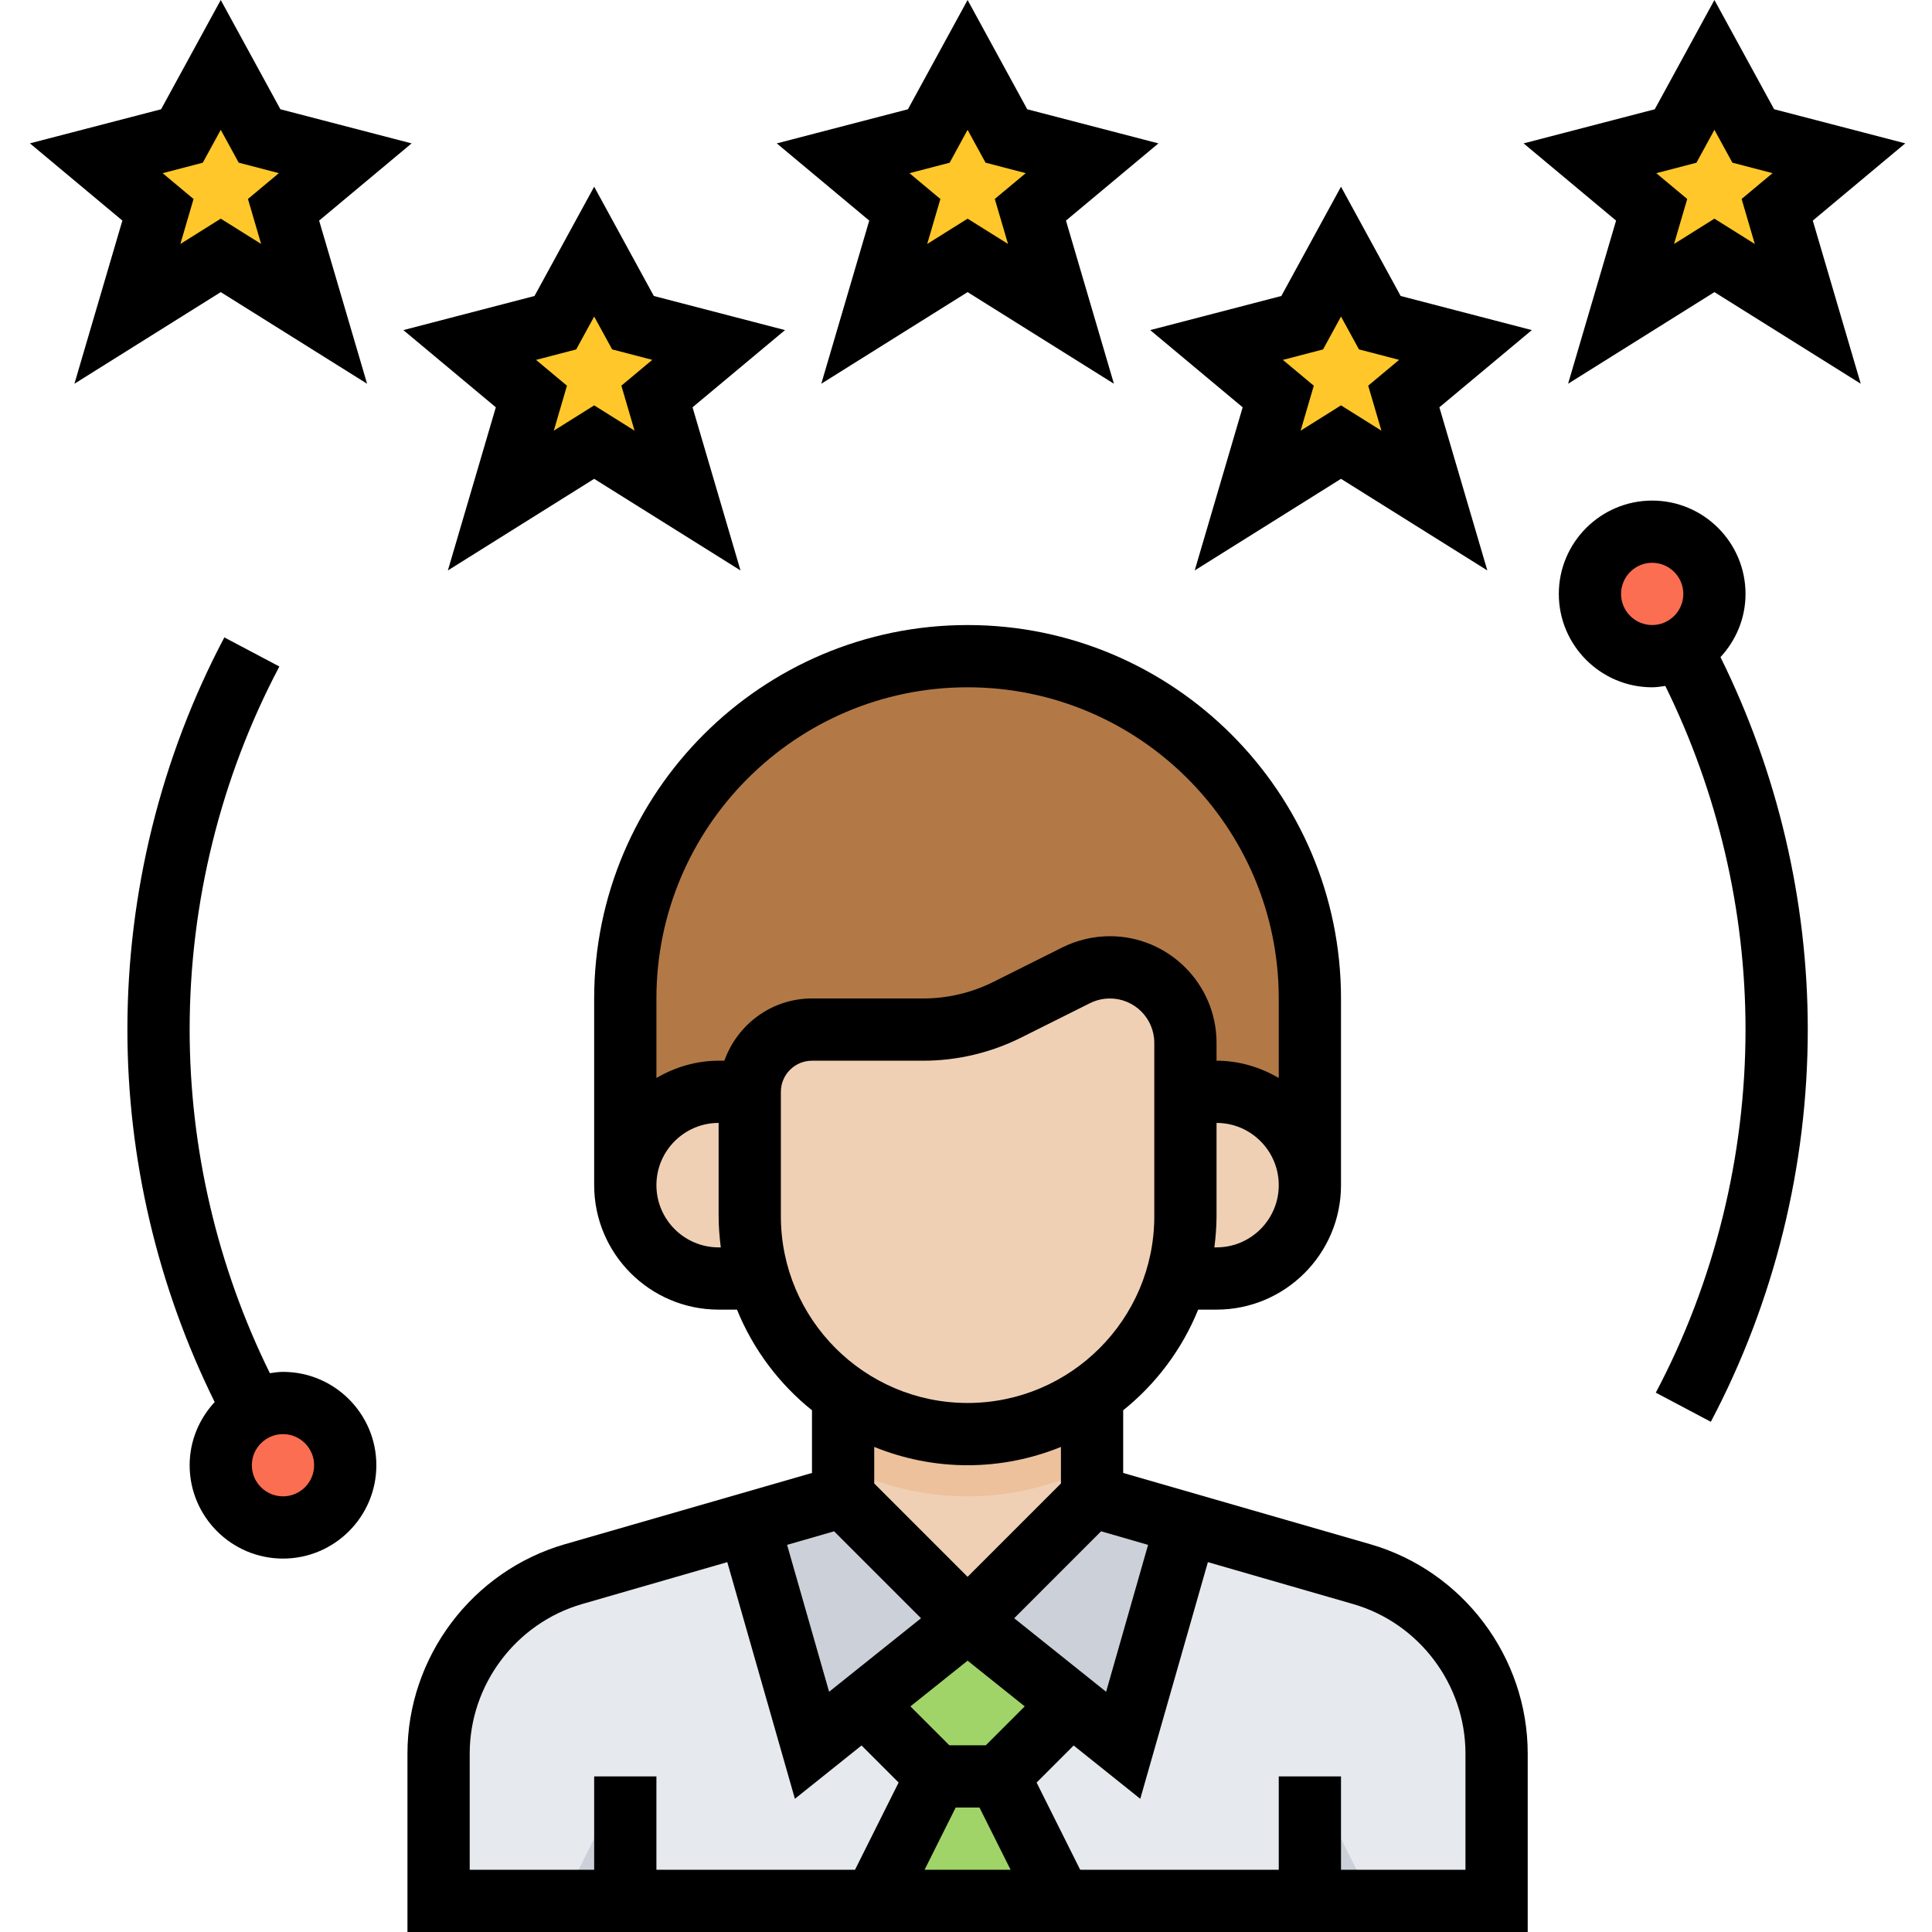
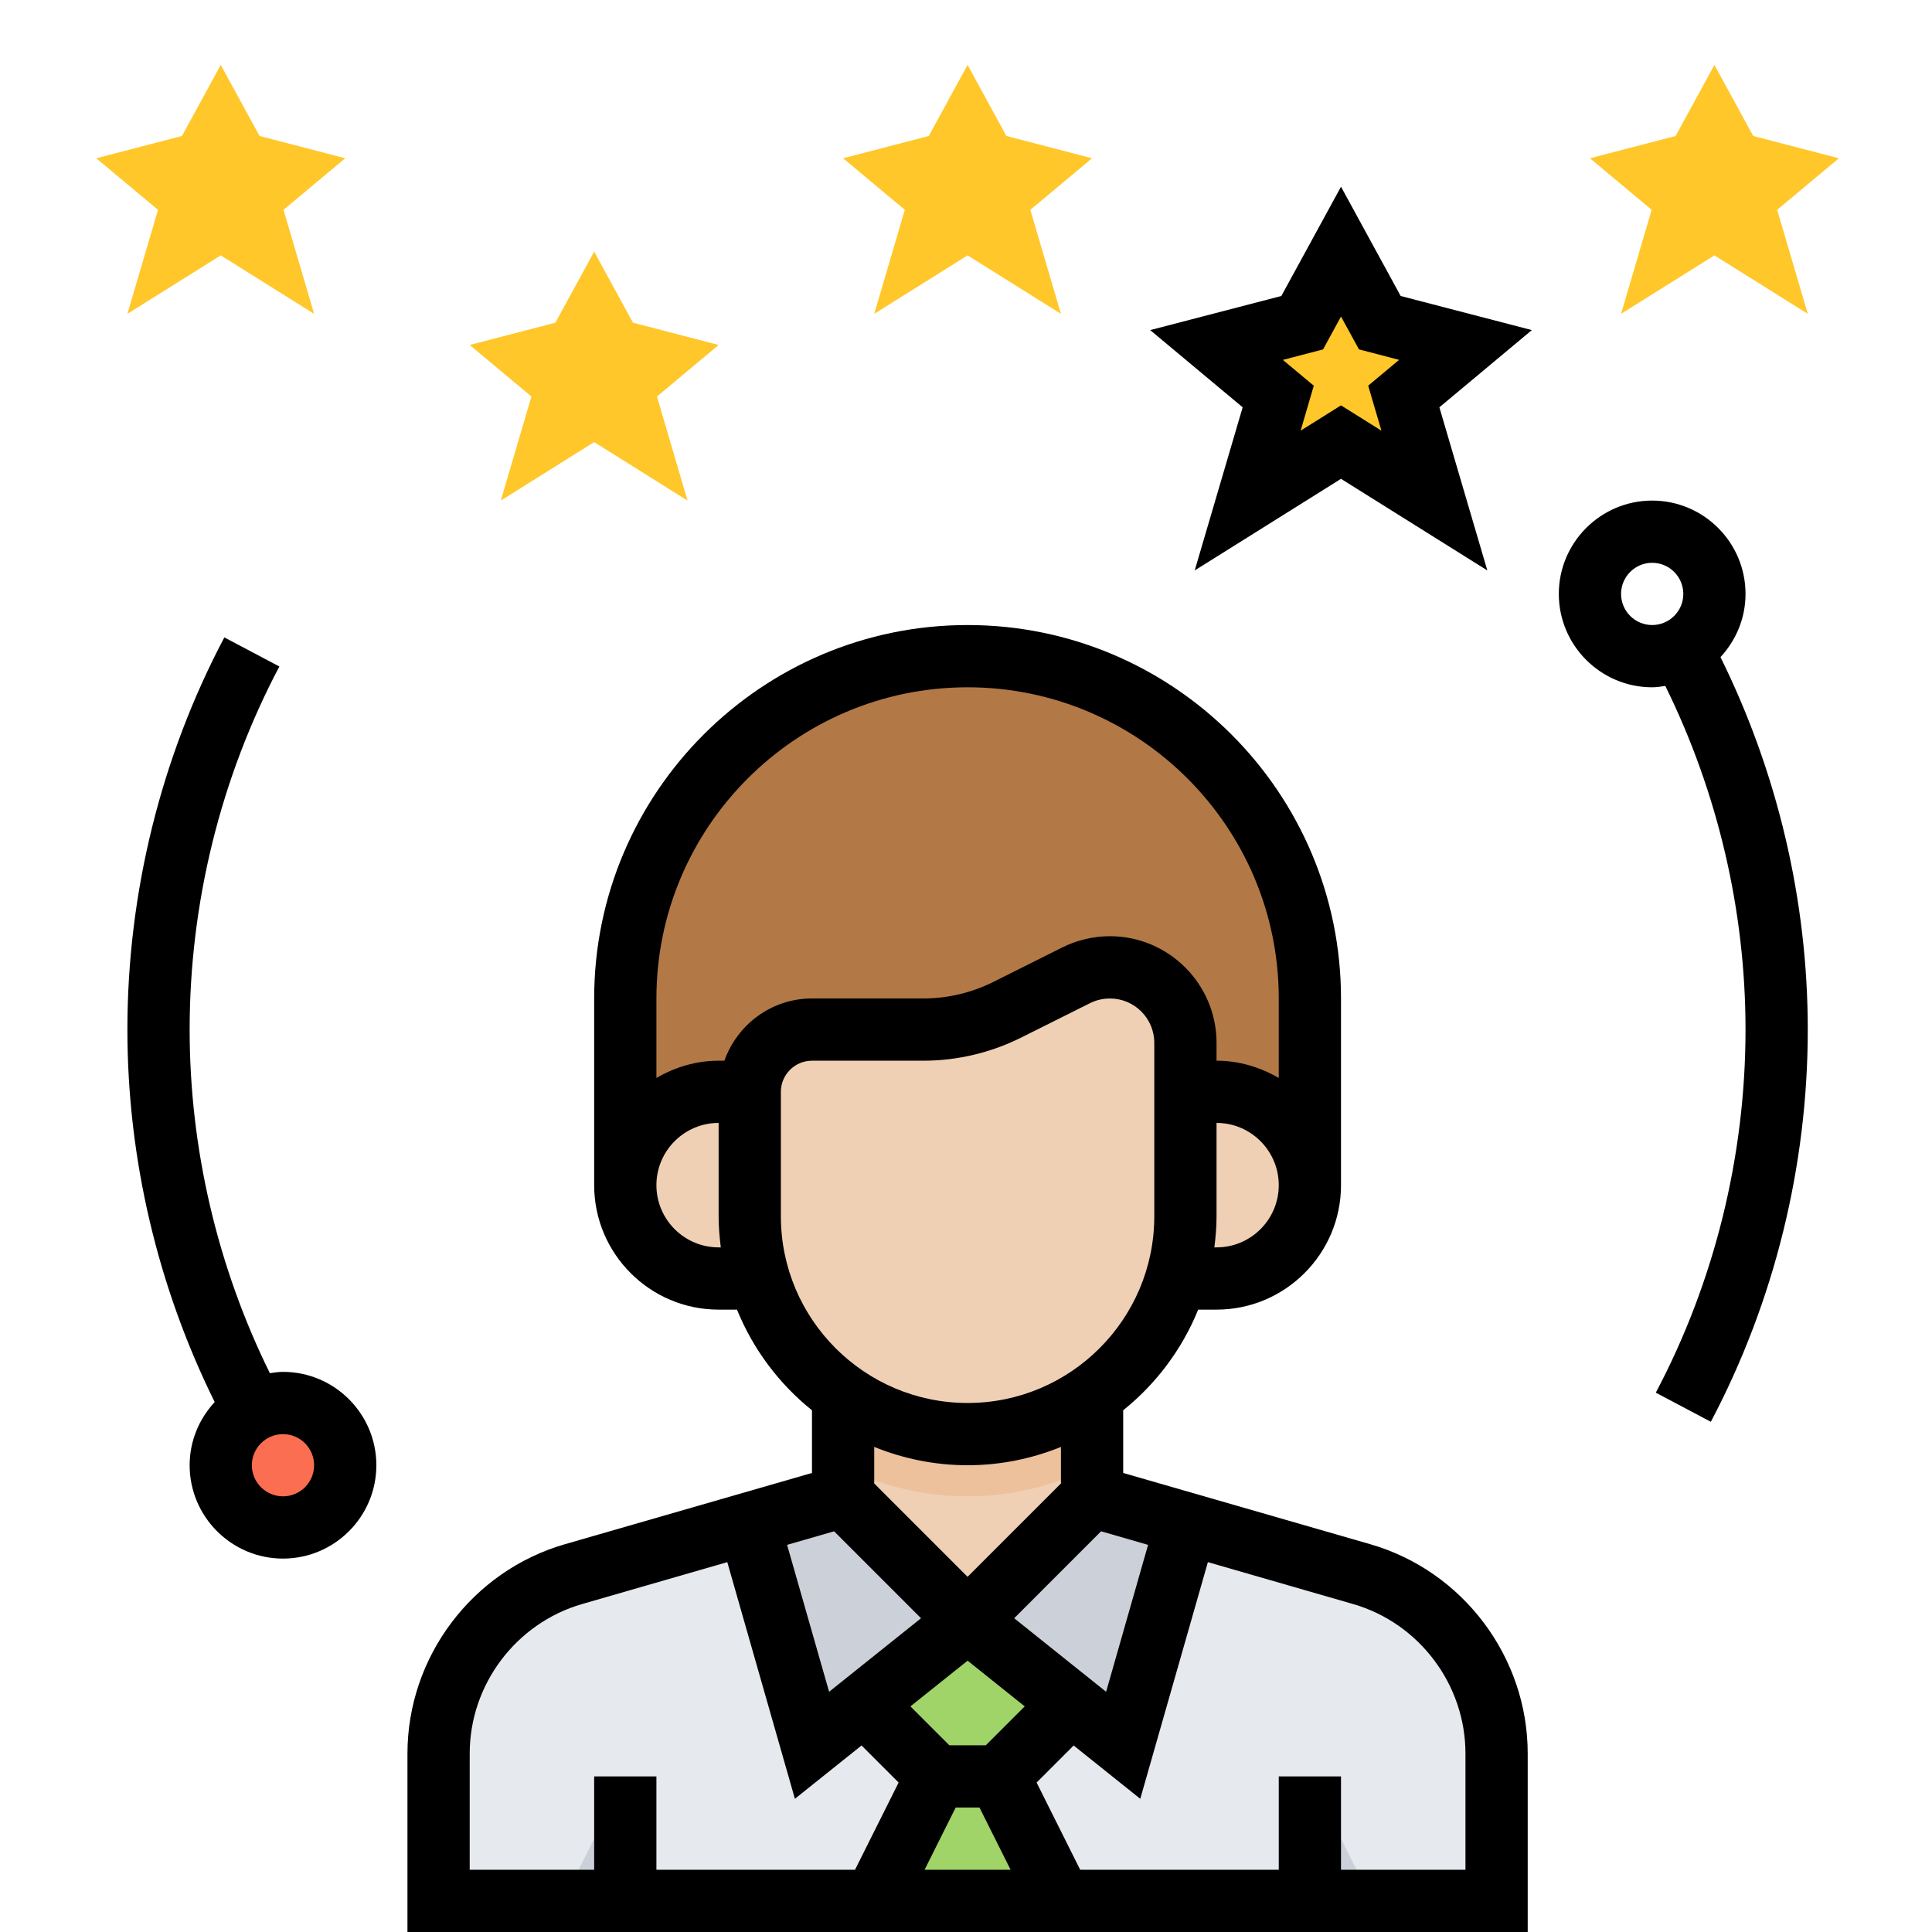
<svg xmlns="http://www.w3.org/2000/svg" width="50" height="50" viewBox="0 0 50 50" fill="none">
  <g clip-path="url(#clip0_216_1076)">
    <path d="M16.182 30.672V25.84C16.182 20.948 20.149 16.981 25.041 16.981C29.933 16.981 33.9 20.948 33.9 25.84V30.672H16.182Z" fill="#B27946" />
    <path d="M28.262 36.103V38.725L35.239 40.738C37.307 41.335 38.732 43.228 38.732 45.381V49.195H11.35V45.381C11.35 43.228 12.775 41.335 14.843 40.738L21.82 38.725V36.103H28.262Z" fill="#E6E9ED" />
    <path d="M21.82 35.504H28.262V41.947H21.82V35.504Z" fill="#F0D0B4" />
    <path d="M21.82 37.96C22.792 38.445 23.883 38.725 25.041 38.725C26.199 38.725 27.291 38.446 28.262 37.96V35.504H21.82V37.96Z" fill="#ECC19C" />
    <path d="M30.678 26.989V31.477C30.678 34.591 28.154 37.115 25.041 37.115C21.928 37.115 19.404 34.591 19.404 31.477V28.256C19.404 27.366 20.124 26.645 21.014 26.645H23.901C24.65 26.645 25.39 26.471 26.061 26.136L27.85 25.241C28.122 25.105 28.42 25.035 28.724 25.035C29.803 25.035 30.678 25.91 30.678 26.989Z" fill="#F0D0B4" />
    <path d="M21.014 45.168L25.041 41.947L21.82 38.725L19.444 39.411L21.014 45.168Z" fill="#CCD1D9" />
    <path d="M30.638 39.411L28.262 38.725L25.041 41.947L29.068 45.168L30.638 39.411Z" fill="#CCD1D9" />
    <path d="M30.678 28.256H31.483C32.818 28.256 33.9 29.338 33.9 30.672C33.9 32.007 32.818 33.088 31.483 33.088H18.598C17.264 33.088 16.182 32.007 16.182 30.672C16.182 29.338 17.264 28.256 18.598 28.256H30.678Z" fill="#F0D0B4" />
    <path d="M33.9 49.195V45.973L35.51 49.195H33.9Z" fill="#CCD1D9" />
    <path d="M27.457 49.195L25.846 45.973L27.725 44.094L25.041 41.947L22.357 44.094L24.235 45.973L22.625 49.195H27.457Z" fill="#A0D468" />
    <path d="M16.182 49.195V45.973L14.572 49.195H16.182Z" fill="#CCD1D9" />
    <path d="M25.041 1.68L26.045 3.519L28.262 4.096L26.665 5.43L27.457 8.122L25.041 6.609L22.625 8.122L23.417 5.43L21.82 4.096L24.037 3.519L25.041 1.68Z" fill="#FFC729" />
    <path d="M34.705 6.512L35.709 8.351L37.926 8.928L36.329 10.262L37.121 12.955L34.705 11.441L32.289 12.955L33.081 10.262L31.483 8.928L33.701 8.351L34.705 6.512Z" fill="#FFC729" />
    <path d="M44.369 1.68L45.373 3.519L47.59 4.096L45.993 5.43L46.785 8.122L44.369 6.609L41.953 8.122L42.745 5.43L41.148 4.096L43.365 3.519L44.369 1.68Z" fill="#FFC729" />
    <path d="M15.377 6.512L14.373 8.351L12.156 8.928L13.753 10.262L12.961 12.955L15.377 11.441L17.793 12.955L17.002 10.262L18.598 8.928L16.381 8.351L15.377 6.512Z" fill="#FFC729" />
    <path d="M5.713 1.68L4.709 3.519L2.491 4.096L4.089 5.43L3.297 8.122L5.713 6.609L8.129 8.122L7.337 5.43L8.934 4.096L6.717 3.519L5.713 1.68Z" fill="#FFC729" />
-     <path d="M44.369 15.371C44.369 16.26 43.648 16.981 42.758 16.981C41.869 16.981 41.148 16.26 41.148 15.371C41.148 14.481 41.869 13.76 42.758 13.76C43.648 13.76 44.369 14.481 44.369 15.371Z" fill="#FC6E51" />
    <path d="M8.934 37.92C8.934 38.809 8.213 39.531 7.324 39.531C6.434 39.531 5.713 38.809 5.713 37.92C5.713 37.031 6.434 36.309 7.324 36.309C8.213 36.309 8.934 37.031 8.934 37.92Z" fill="#FC6E51" />
    <path d="M35.462 39.964L29.068 38.12V36.498C29.919 35.815 30.592 34.92 31.009 33.893H31.484C33.26 33.893 34.705 32.448 34.705 30.672V25.84C34.705 20.511 30.37 16.176 25.041 16.176C19.712 16.176 15.377 20.511 15.377 25.84V30.672C15.377 32.448 16.822 33.893 18.598 33.893H19.073C19.49 34.92 20.163 35.815 21.014 36.498V38.12L14.62 39.964C12.221 40.656 10.545 42.883 10.545 45.381V50H39.537V45.381C39.537 42.883 37.861 40.656 35.462 39.964ZM29.712 39.981L28.626 43.783L26.247 41.88L28.496 39.63L29.712 39.981ZM24.733 46.779H25.349L26.154 48.389H23.928L24.733 46.779ZM25.513 45.168H24.569L23.562 44.161L25.041 42.978L26.52 44.161L25.513 45.168ZM31.484 32.282H31.428C31.461 32.018 31.484 31.75 31.484 31.477V29.061C32.372 29.061 33.094 29.784 33.094 30.672C33.094 31.56 32.372 32.282 31.484 32.282ZM25.041 17.787C29.482 17.787 33.094 21.399 33.094 25.84V27.898C32.618 27.621 32.074 27.451 31.484 27.451V26.989C31.484 25.467 30.245 24.229 28.724 24.229C28.299 24.229 27.872 24.33 27.489 24.521L25.702 25.415C25.145 25.692 24.523 25.84 23.9 25.84H21.014C19.966 25.84 19.08 26.515 18.747 27.451H18.598C18.009 27.451 17.464 27.621 16.988 27.898V25.84C16.988 21.399 20.601 17.787 25.041 17.787ZM18.598 32.282C17.71 32.282 16.988 31.56 16.988 30.672C16.988 29.784 17.71 29.061 18.598 29.061V31.477C18.598 31.75 18.621 32.018 18.654 32.282H18.598ZM20.209 31.477V28.256C20.209 27.811 20.571 27.451 21.014 27.451H23.9C24.771 27.451 25.643 27.244 26.422 26.855L28.209 25.962C28.369 25.882 28.546 25.841 28.724 25.841C29.358 25.84 29.873 26.355 29.873 26.989V31.477C29.873 34.142 27.706 36.309 25.041 36.309C22.376 36.309 20.209 34.142 20.209 31.477ZM25.041 37.92C25.895 37.92 26.711 37.749 27.457 37.446V38.392L25.041 40.808L22.625 38.392V37.446C23.372 37.749 24.187 37.92 25.041 37.92ZM21.586 39.63L23.836 41.88L21.457 43.783L20.37 39.981L21.586 39.63ZM12.156 45.381C12.156 43.598 13.353 42.007 15.066 41.512L18.822 40.428L20.572 46.553L22.297 45.173L23.256 46.132L22.128 48.389H16.988V45.973H15.377V48.389H12.156V45.381ZM37.926 48.389H34.705V45.973H33.094V48.389H27.955L26.827 46.132L27.786 45.173L29.51 46.553L31.26 40.428L35.016 41.512C36.73 42.006 37.926 43.598 37.926 45.381V48.389Z" fill="black" />
-     <path d="M21.255 9.931L25.041 7.56L28.828 9.931L27.587 5.709L29.98 3.711L26.585 2.828L25.041 0L23.497 2.828L20.103 3.711L22.496 5.709L21.255 9.931ZM24.577 4.211L25.041 3.36L25.506 4.21L26.546 4.481L25.745 5.149L26.087 6.313L25.041 5.659L23.996 6.314L24.337 5.15L23.537 4.482L24.577 4.211Z" fill="black" />
    <path d="M34.705 4.832L33.161 7.66L29.767 8.543L32.16 10.541L30.919 14.763L34.705 12.392L38.492 14.763L37.251 10.541L39.644 8.543L36.249 7.66L34.705 4.832ZM35.751 11.146L34.705 10.491L33.66 11.146L34.001 9.982L33.201 9.314L34.241 9.043L34.705 8.192L35.17 9.042L36.209 9.313L35.409 9.981L35.751 11.146Z" fill="black" />
-     <path d="M49.308 3.71L45.914 2.827L44.369 0L42.825 2.828L39.431 3.711L41.824 5.709L40.582 9.931L44.369 7.56L48.156 9.931L46.915 5.709L49.308 3.71ZM45.414 6.314L44.369 5.659L43.324 6.314L43.665 5.15L42.865 4.482L43.904 4.211L44.369 3.36L44.834 4.21L45.873 4.481L45.073 5.149L45.414 6.314Z" fill="black" />
-     <path d="M11.591 14.763L15.377 12.392L19.164 14.763L17.923 10.541L20.316 8.543L16.921 7.66L15.377 4.832L13.833 7.66L10.439 8.543L12.832 10.541L11.591 14.763ZM14.912 9.043L15.377 8.192L15.842 9.042L16.881 9.313L16.081 9.981L16.422 11.145L15.377 10.491L14.332 11.146L14.673 9.982L13.873 9.314L14.912 9.043Z" fill="black" />
-     <path d="M5.713 7.56L9.5 9.931L8.259 5.709L10.652 3.711L7.257 2.828L5.713 0L4.169 2.828L0.774 3.71L3.167 5.708L1.926 9.931L5.713 7.56ZM5.248 4.211L5.713 3.36L6.178 4.21L7.217 4.481L6.417 5.149L6.758 6.313L5.713 5.659L4.668 6.314L5.009 5.15L4.209 4.482L5.248 4.211Z" fill="black" />
    <path d="M45.174 15.371C45.174 14.039 44.091 12.955 42.758 12.955C41.426 12.955 40.342 14.039 40.342 15.371C40.342 16.703 41.426 17.787 42.758 17.787C42.875 17.787 42.986 17.768 43.098 17.752C44.453 20.501 45.174 23.56 45.174 26.645C45.174 29.918 44.372 33.169 42.852 36.042L44.276 36.796C45.917 33.69 46.785 30.181 46.785 26.645C46.785 23.301 45.999 19.984 44.526 17.006C44.925 16.575 45.174 16.004 45.174 15.371ZM41.953 15.371C41.953 14.927 42.315 14.565 42.758 14.565C43.202 14.565 43.564 14.927 43.564 15.371C43.564 15.815 43.202 16.176 42.758 16.176C42.315 16.176 41.953 15.815 41.953 15.371Z" fill="black" />
    <path d="M7.324 35.504C7.207 35.504 7.096 35.522 6.984 35.538C5.629 32.79 4.908 29.73 4.908 26.645C4.908 23.372 5.711 20.122 7.23 17.249L5.806 16.496C4.165 19.6 3.297 23.11 3.297 26.645C3.297 29.99 4.083 33.306 5.556 36.285C5.157 36.716 4.908 37.288 4.908 37.92C4.908 39.252 5.992 40.336 7.324 40.336C8.656 40.336 9.74 39.252 9.74 37.92C9.74 36.588 8.656 35.504 7.324 35.504ZM7.324 38.725C6.88 38.725 6.518 38.365 6.518 37.92C6.518 37.476 6.88 37.115 7.324 37.115C7.768 37.115 8.129 37.476 8.129 37.92C8.129 38.365 7.768 38.725 7.324 38.725Z" fill="black" />
  </g>
  <defs>
    <clipPath id="clip0_216_1076">
      <rect width="50" height="50" fill="white" />
    </clipPath>
  </defs>
</svg>